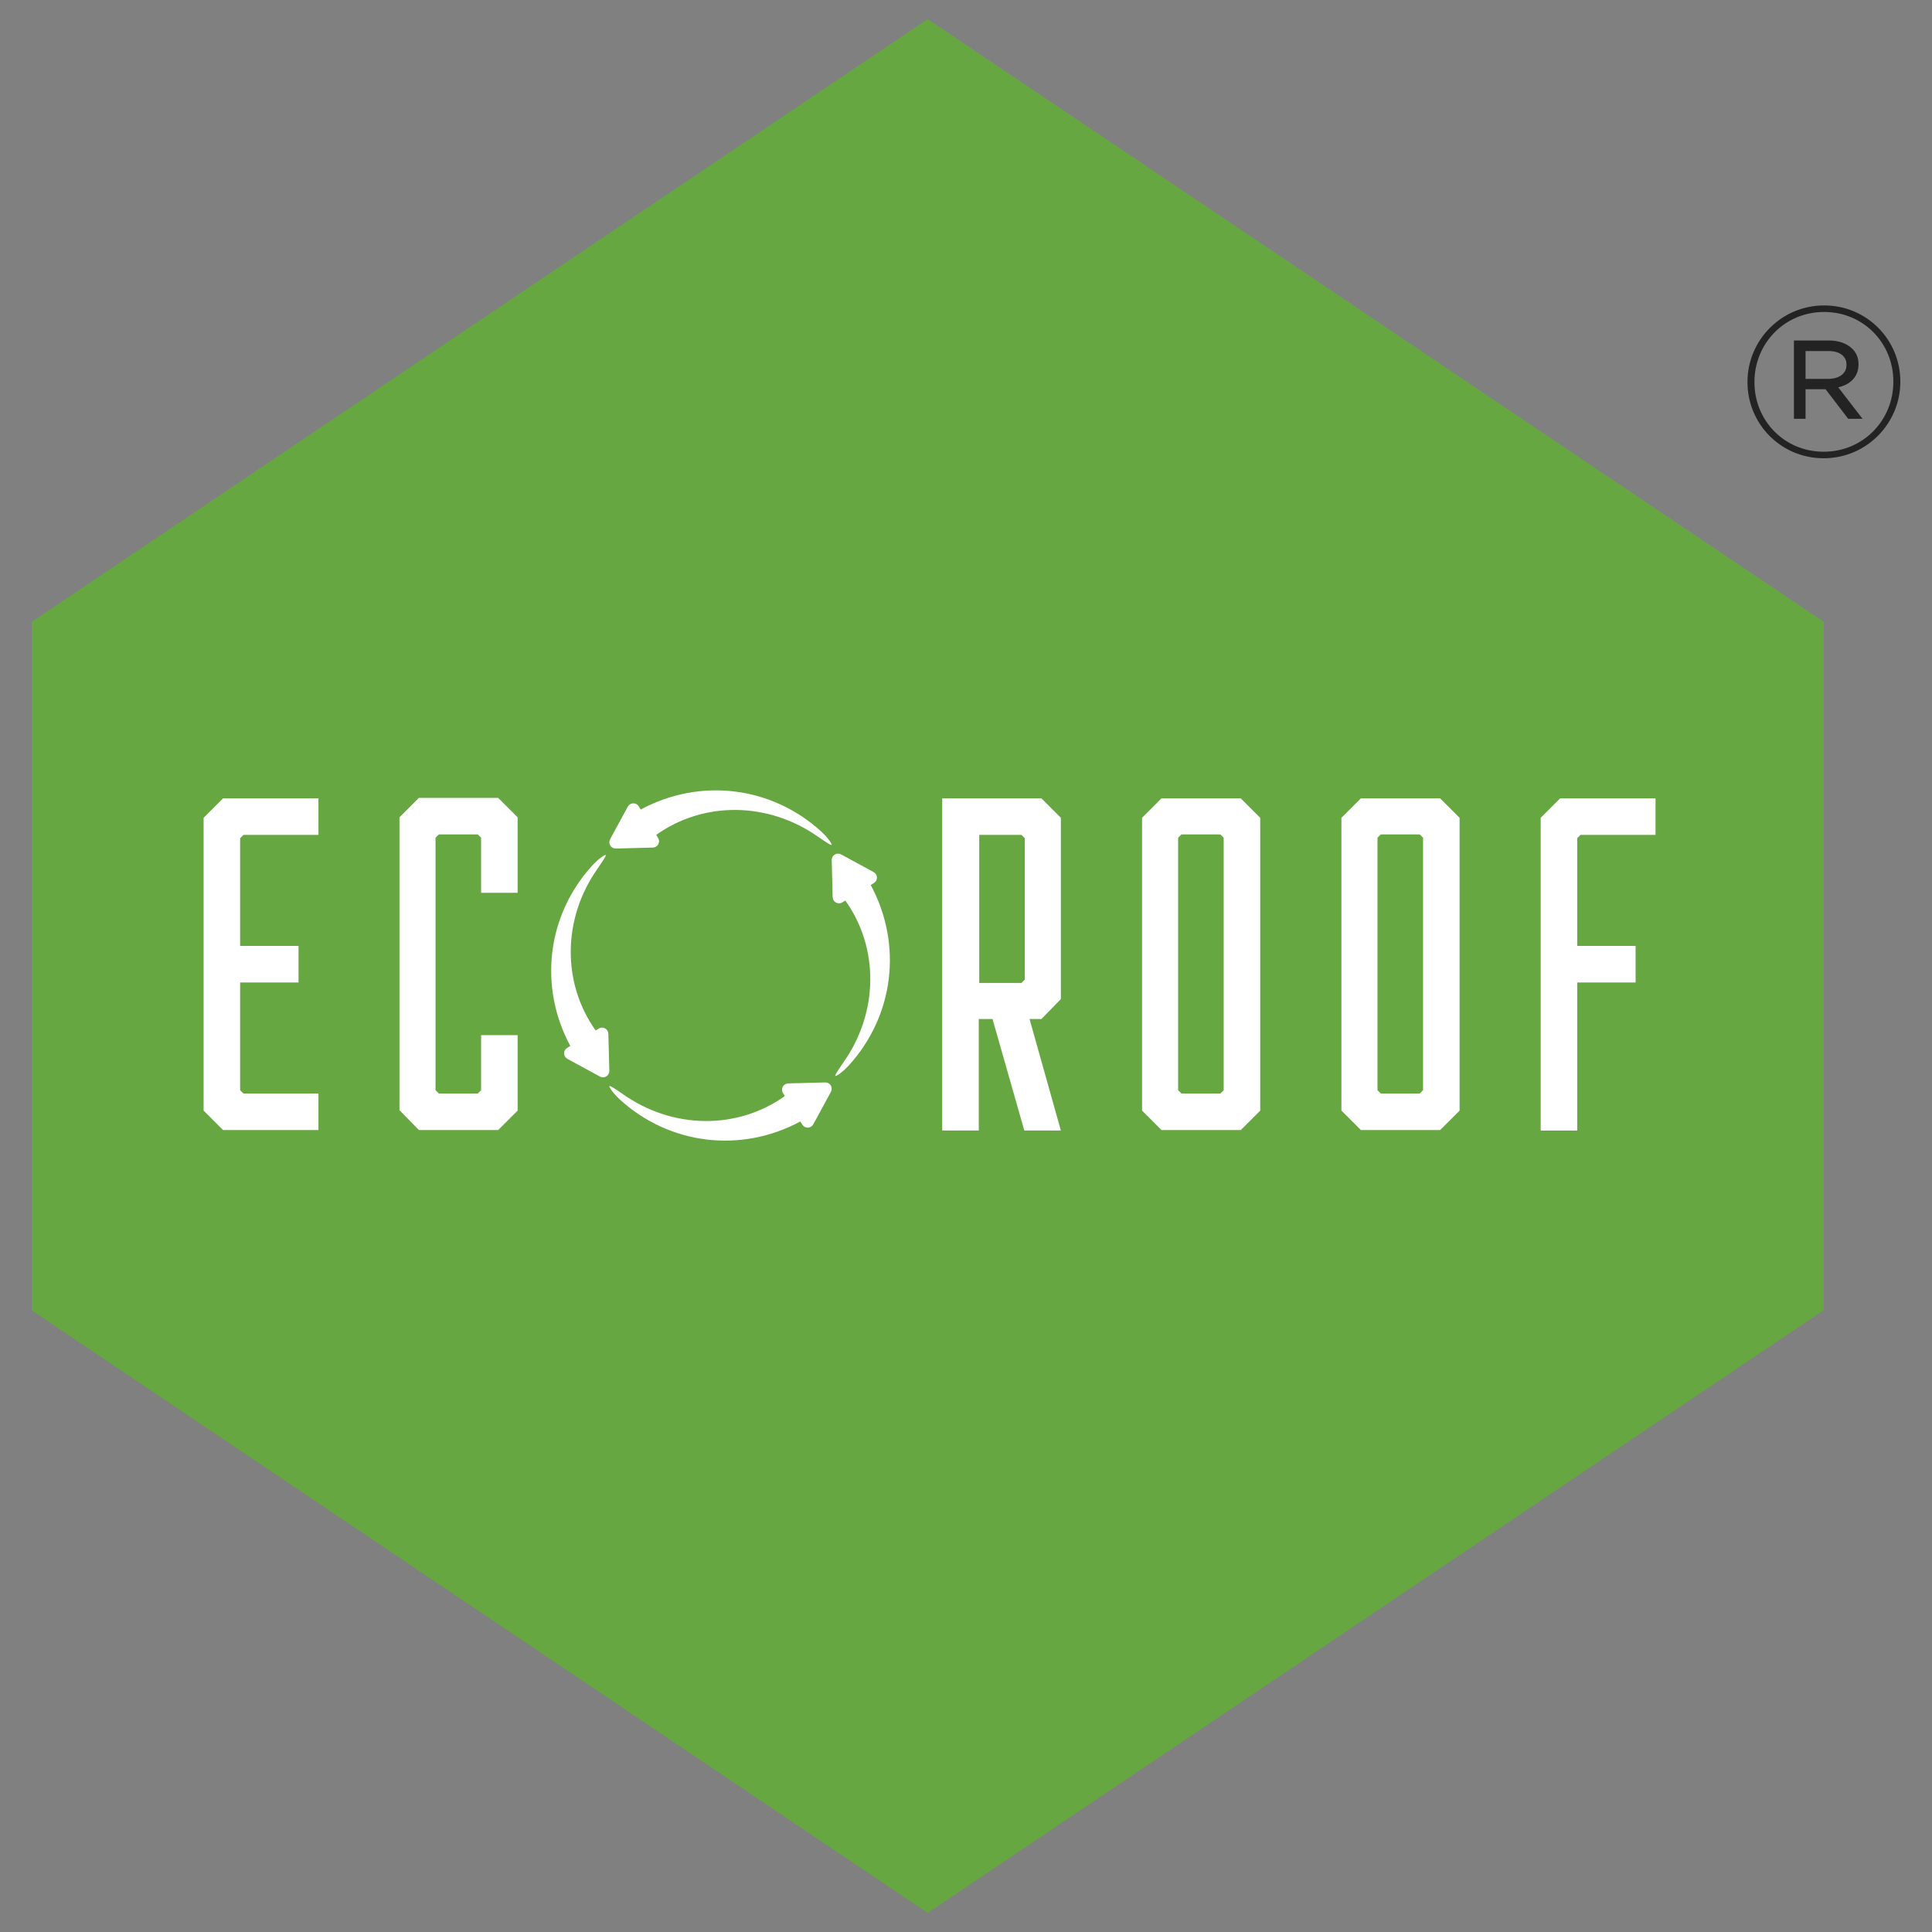
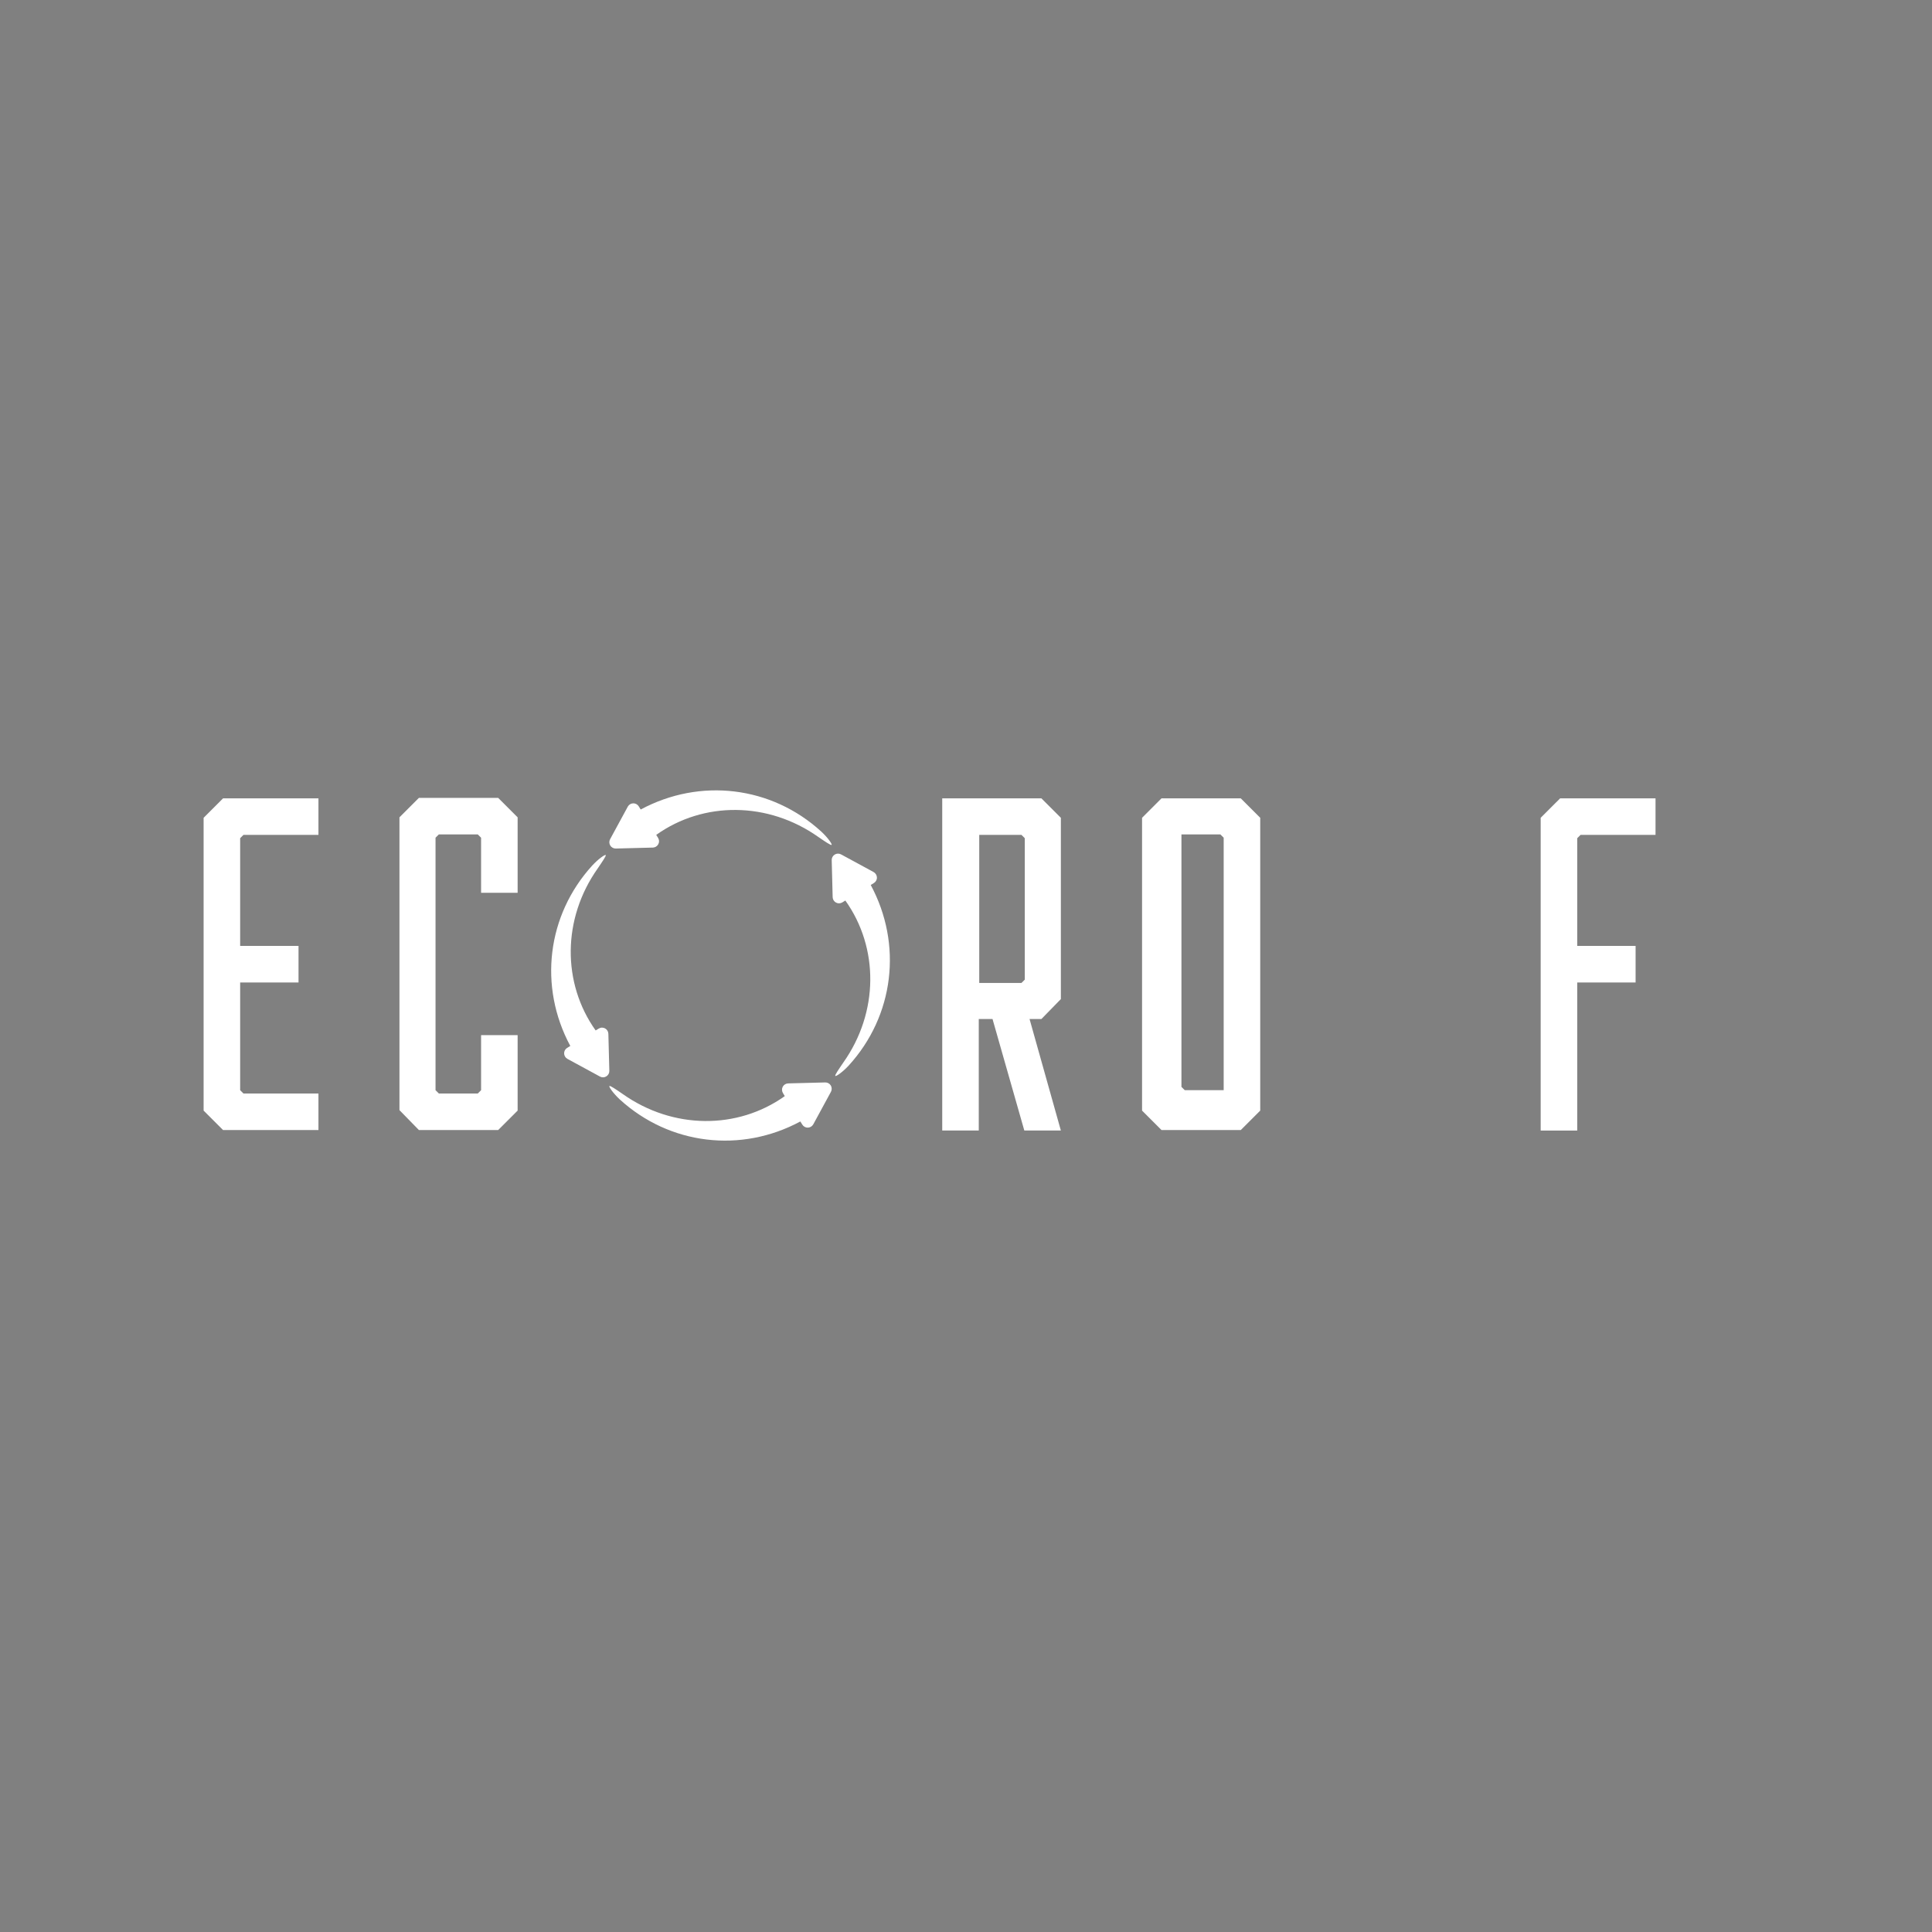
<svg xmlns="http://www.w3.org/2000/svg" width="100%" height="100%" viewBox="0 0 430 430" version="1.1" xml:space="preserve" style="fill-rule:evenodd;clip-rule:evenodd;stroke-linejoin:round;stroke-miterlimit:2;">
  <rect x="0" y="0" width="430" height="430" fill="#808080" stroke="none" />
-   <path d="M206.476,4.248l-199.426,134.154l0,153.219l199.426,134.131l199.424,-134.156l0,-153.216l-199.424,-134.132Z" style="fill:#66a742;fill-rule:nonzero;" />
-   <path d="M388.933,85.08l0,-0.094c0,-9.255 7.518,-17.007 17.055,-17.007c9.538,0 16.962,7.658 16.962,16.914l0,0.094c0,9.255 -7.519,17.008 -17.056,17.008c-9.537,0 -16.961,-7.659 -16.961,-16.915Zm32.466,-0.094l0,-0.094c0,-8.504 -6.625,-15.458 -15.411,-15.458c-8.833,0 -15.504,7.047 -15.504,15.552l0,0.094c0,8.504 6.624,15.458 15.41,15.458c8.833,0 15.505,-7.048 15.505,-15.552Zm-22.129,-9.208l7.799,0c2.208,0 4.041,0.704 5.169,1.833c0.844,0.798 1.409,1.973 1.409,3.382l0,0.094c0,2.819 -1.88,4.51 -4.511,5.121l5.402,7.001l-3.194,0l-5.027,-6.578l-4.463,0l0,6.578l-2.584,0l0,-17.431Zm7.564,8.551c2.443,0 4.135,-1.128 4.135,-3.101l0,-0.094c0,-1.832 -1.503,-3.006 -3.993,-3.006l-5.121,0l0,6.202l4.979,0l0,-0.001Z" style="fill:#232323;fill-rule:nonzero;" />
  <g>
    <g>
      <path d="M126.93,232.796l-0.705,0.431c-0.426,0.26 -0.687,0.737 -0.669,1.242c0.016,0.507 0.296,0.96 0.733,1.201l7.251,3.94c0.447,0.243 0.981,0.224 1.403,-0.04c0.428,-0.261 0.687,-0.733 0.675,-1.238l-0.215,-8.238c-0.013,-0.504 -0.293,-0.964 -0.735,-1.208c-0.219,-0.111 -0.462,-0.171 -0.701,-0.171c-0.253,0.007 -0.484,0.083 -0.704,0.21l-0.693,0.419c-7.494,-10.523 -7.438,-24.891 0.462,-36.06c1.032,-1.519 1.928,-2.816 1.781,-2.979c-0.14,-0.165 -1.574,0.801 -2.983,2.313c-10.118,11.096 -12.005,26.973 -4.9,40.178Z" style="fill:#fff;fill-rule:nonzero;" />
      <path d="M193.798,196.973l0.698,-0.436c0.431,-0.264 0.694,-0.73 0.677,-1.235c-0.015,-0.507 -0.296,-0.961 -0.736,-1.21l-7.246,-3.931c-0.443,-0.24 -0.98,-0.228 -1.405,0.035c-0.435,0.266 -0.692,0.739 -0.675,1.239l0.21,8.246c0.013,0.501 0.297,0.961 0.743,1.2c0.22,0.121 0.463,0.18 0.702,0.171c0.246,-0.007 0.483,-0.075 0.704,-0.206l0.676,-0.417c7.502,10.523 7.445,24.893 -0.451,36.055c-1.035,1.52 -1.928,2.813 -1.785,2.979c0.145,0.171 1.583,-0.799 2.983,-2.308c10.128,-11.104 12.008,-26.97 4.905,-40.182Z" style="fill:#fff;fill-rule:nonzero;" />
      <path d="M142.597,180.171l-0.431,-0.708c-0.269,-0.422 -0.738,-0.681 -1.233,-0.667c-0.509,0.012 -0.963,0.29 -1.203,0.729l-3.937,7.248c-0.247,0.443 -0.235,0.98 0.038,1.414c0.254,0.425 0.734,0.683 1.237,0.669l8.241,-0.213c0.498,-0.014 0.951,-0.293 1.197,-0.735c0.117,-0.217 0.187,-0.47 0.17,-0.714c0,-0.244 -0.078,-0.488 -0.204,-0.698l-0.418,-0.679c10.526,-7.502 24.891,-7.442 36.07,0.457c1.502,1.03 2.8,1.918 2.964,1.773c0.176,-0.136 -0.797,-1.569 -2.308,-2.972c-11.092,-10.127 -26.966,-12.009 -40.183,-4.904Z" style="fill:#fff;fill-rule:nonzero;" />
      <path d="M178.13,249.602l0.438,0.703c0.264,0.423 0.731,0.682 1.233,0.67c0.504,-0.014 0.96,-0.291 1.208,-0.733l3.931,-7.241c0.238,-0.442 0.222,-0.98 -0.036,-1.419c-0.263,-0.424 -0.735,-0.681 -1.234,-0.667l-8.243,0.215c-0.512,0.014 -0.962,0.291 -1.208,0.729c-0.116,0.227 -0.178,0.467 -0.166,0.72c0.004,0.242 0.073,0.482 0.2,0.691l0.414,0.69c-10.517,7.491 -24.886,7.439 -36.056,-0.459c-1.507,-1.034 -2.804,-1.927 -2.976,-1.788c-0.175,0.146 0.807,1.581 2.309,2.987c11.099,10.131 26.973,12.009 40.186,4.902Z" style="fill:#fff;fill-rule:nonzero;" />
    </g>
    <path d="M70.877,251.514l-21.229,0l-4.331,-4.33l0,-65.168l4.331,-4.33l21.229,0l0,8.132l-16.688,0l-0.739,0.739l0,23.977l12.992,0l0,8.132l-12.992,0l0,23.979l0.739,0.736l16.688,0l0,8.133Z" style="fill:#fff;fill-rule:nonzero;" />
    <path d="M88.906,247.079l0,-65.169l4.33,-4.33l17.639,0l4.332,4.33l0,16.794l-8.134,0l0,-12.254l-0.738,-0.739l-8.661,0l-0.74,0.739l0,56.193l0.74,0.736l8.661,0l0.738,-0.736l0,-12.256l8.134,0l0,16.796l-4.332,4.33l-17.639,0l-4.33,-4.434Z" style="fill:#fff;fill-rule:nonzero;" />
    <path d="M231.785,226.799l-2.641,0l6.971,24.82l-8.135,0l-7.076,-24.82l-3.062,0l0,24.82l-8.133,0l0,-73.934l22.076,0l4.33,4.33l0,40.348l-4.33,4.436Zm-13.838,-8.029l9.4,0l0.739,-0.738l0,-31.475l-0.739,-0.739l-9.4,0l0,32.952Z" style="fill:#fff;fill-rule:nonzero;" />
-     <path d="M276.153,251.514l-17.638,0l-4.33,-4.33l0,-65.168l4.33,-4.33l17.638,0l4.333,4.33l0,65.168l-4.333,4.33Zm-3.802,-8.87l0,-56.194l-0.737,-0.739l-8.663,0l-0.738,0.739l0,56.193l0.738,0.736l8.663,0l0.737,-0.735Z" style="fill:#fff;fill-rule:nonzero;" />
-     <path d="M320.524,251.514l-17.637,0l-4.333,-4.33l0,-65.168l4.333,-4.33l17.637,0l4.333,4.33l0,65.168l-4.333,4.33Zm-3.801,-8.87l0,-56.194l-0.738,-0.739l-8.663,0l-0.74,0.739l0,56.193l0.74,0.736l8.663,0l0.738,-0.735Z" style="fill:#fff;fill-rule:nonzero;" />
+     <path d="M276.153,251.514l-17.638,0l-4.33,-4.33l0,-65.168l4.33,-4.33l17.638,0l4.333,4.33l0,65.168l-4.333,4.33Zm-3.802,-8.87l0,-56.194l-0.737,-0.739l-8.663,0l0,56.193l0.738,0.736l8.663,0l0.737,-0.735Z" style="fill:#fff;fill-rule:nonzero;" />
    <path d="M351.038,251.619l-8.133,0l0,-69.604l4.332,-4.33l21.229,0l0,8.132l-16.689,0l-0.739,0.739l0,23.977l12.992,0l0,8.132l-12.992,0l0,32.954Z" style="fill:#fff;fill-rule:nonzero;" />
  </g>
</svg>